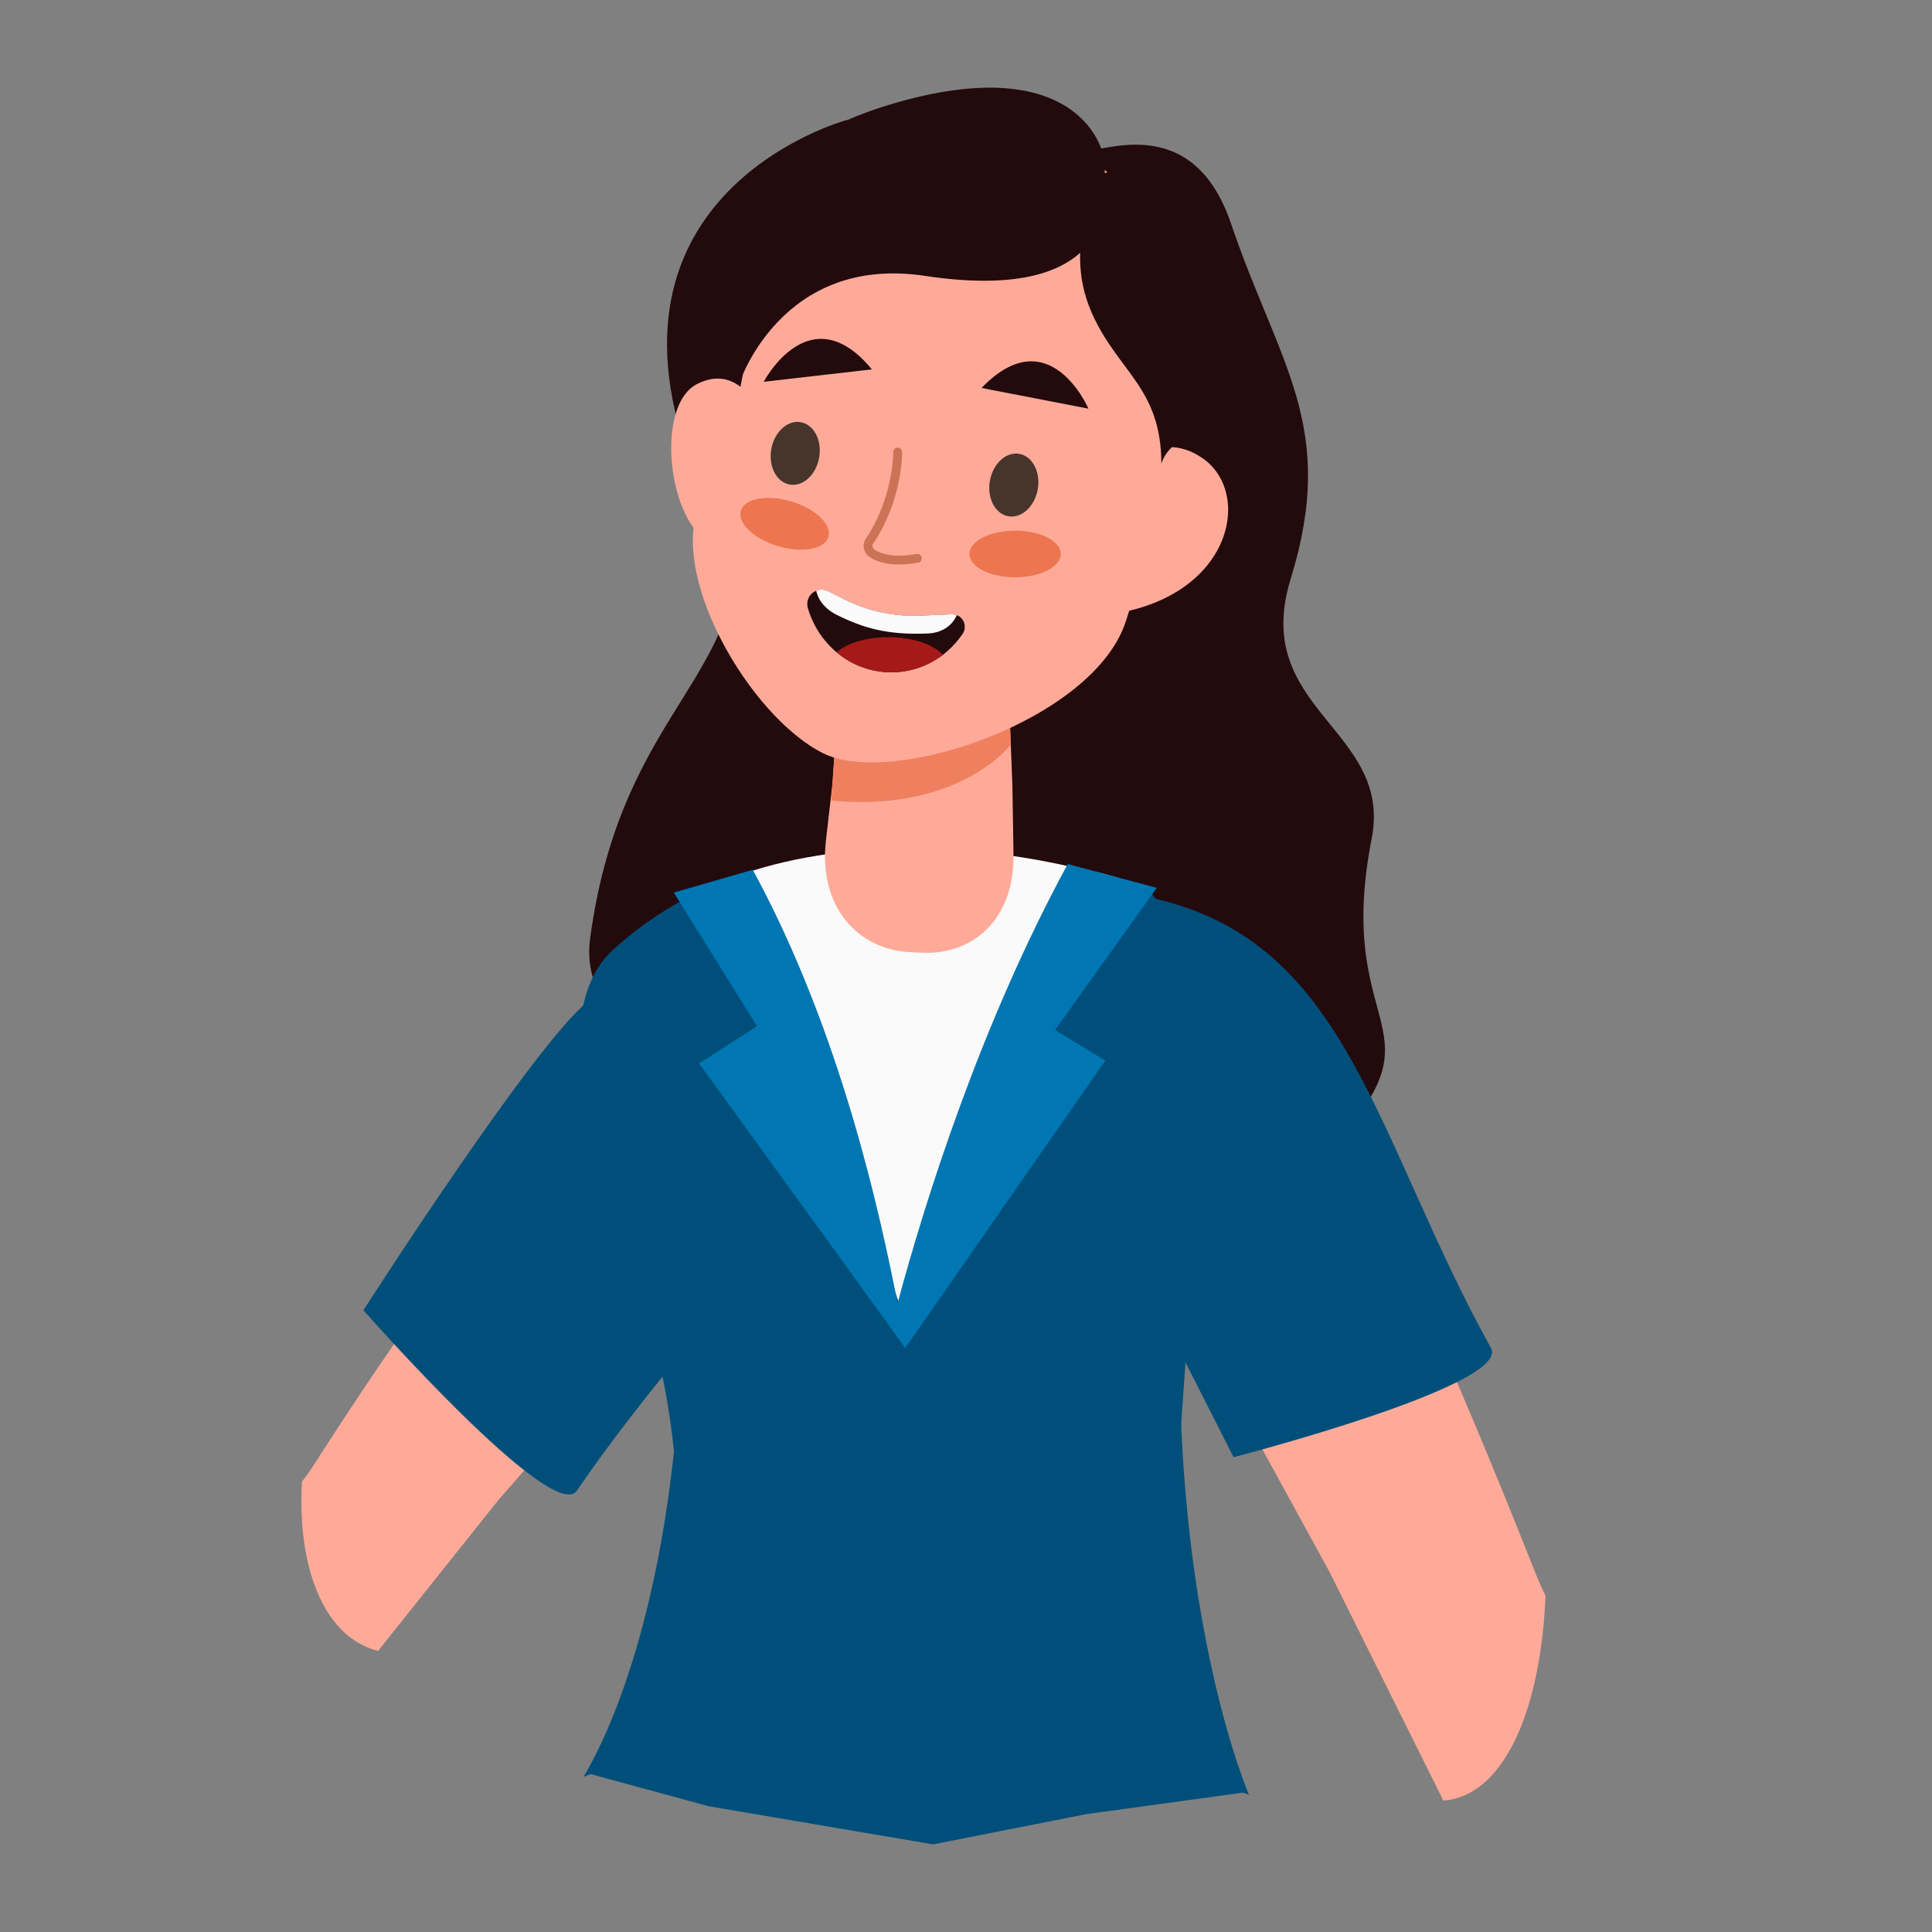
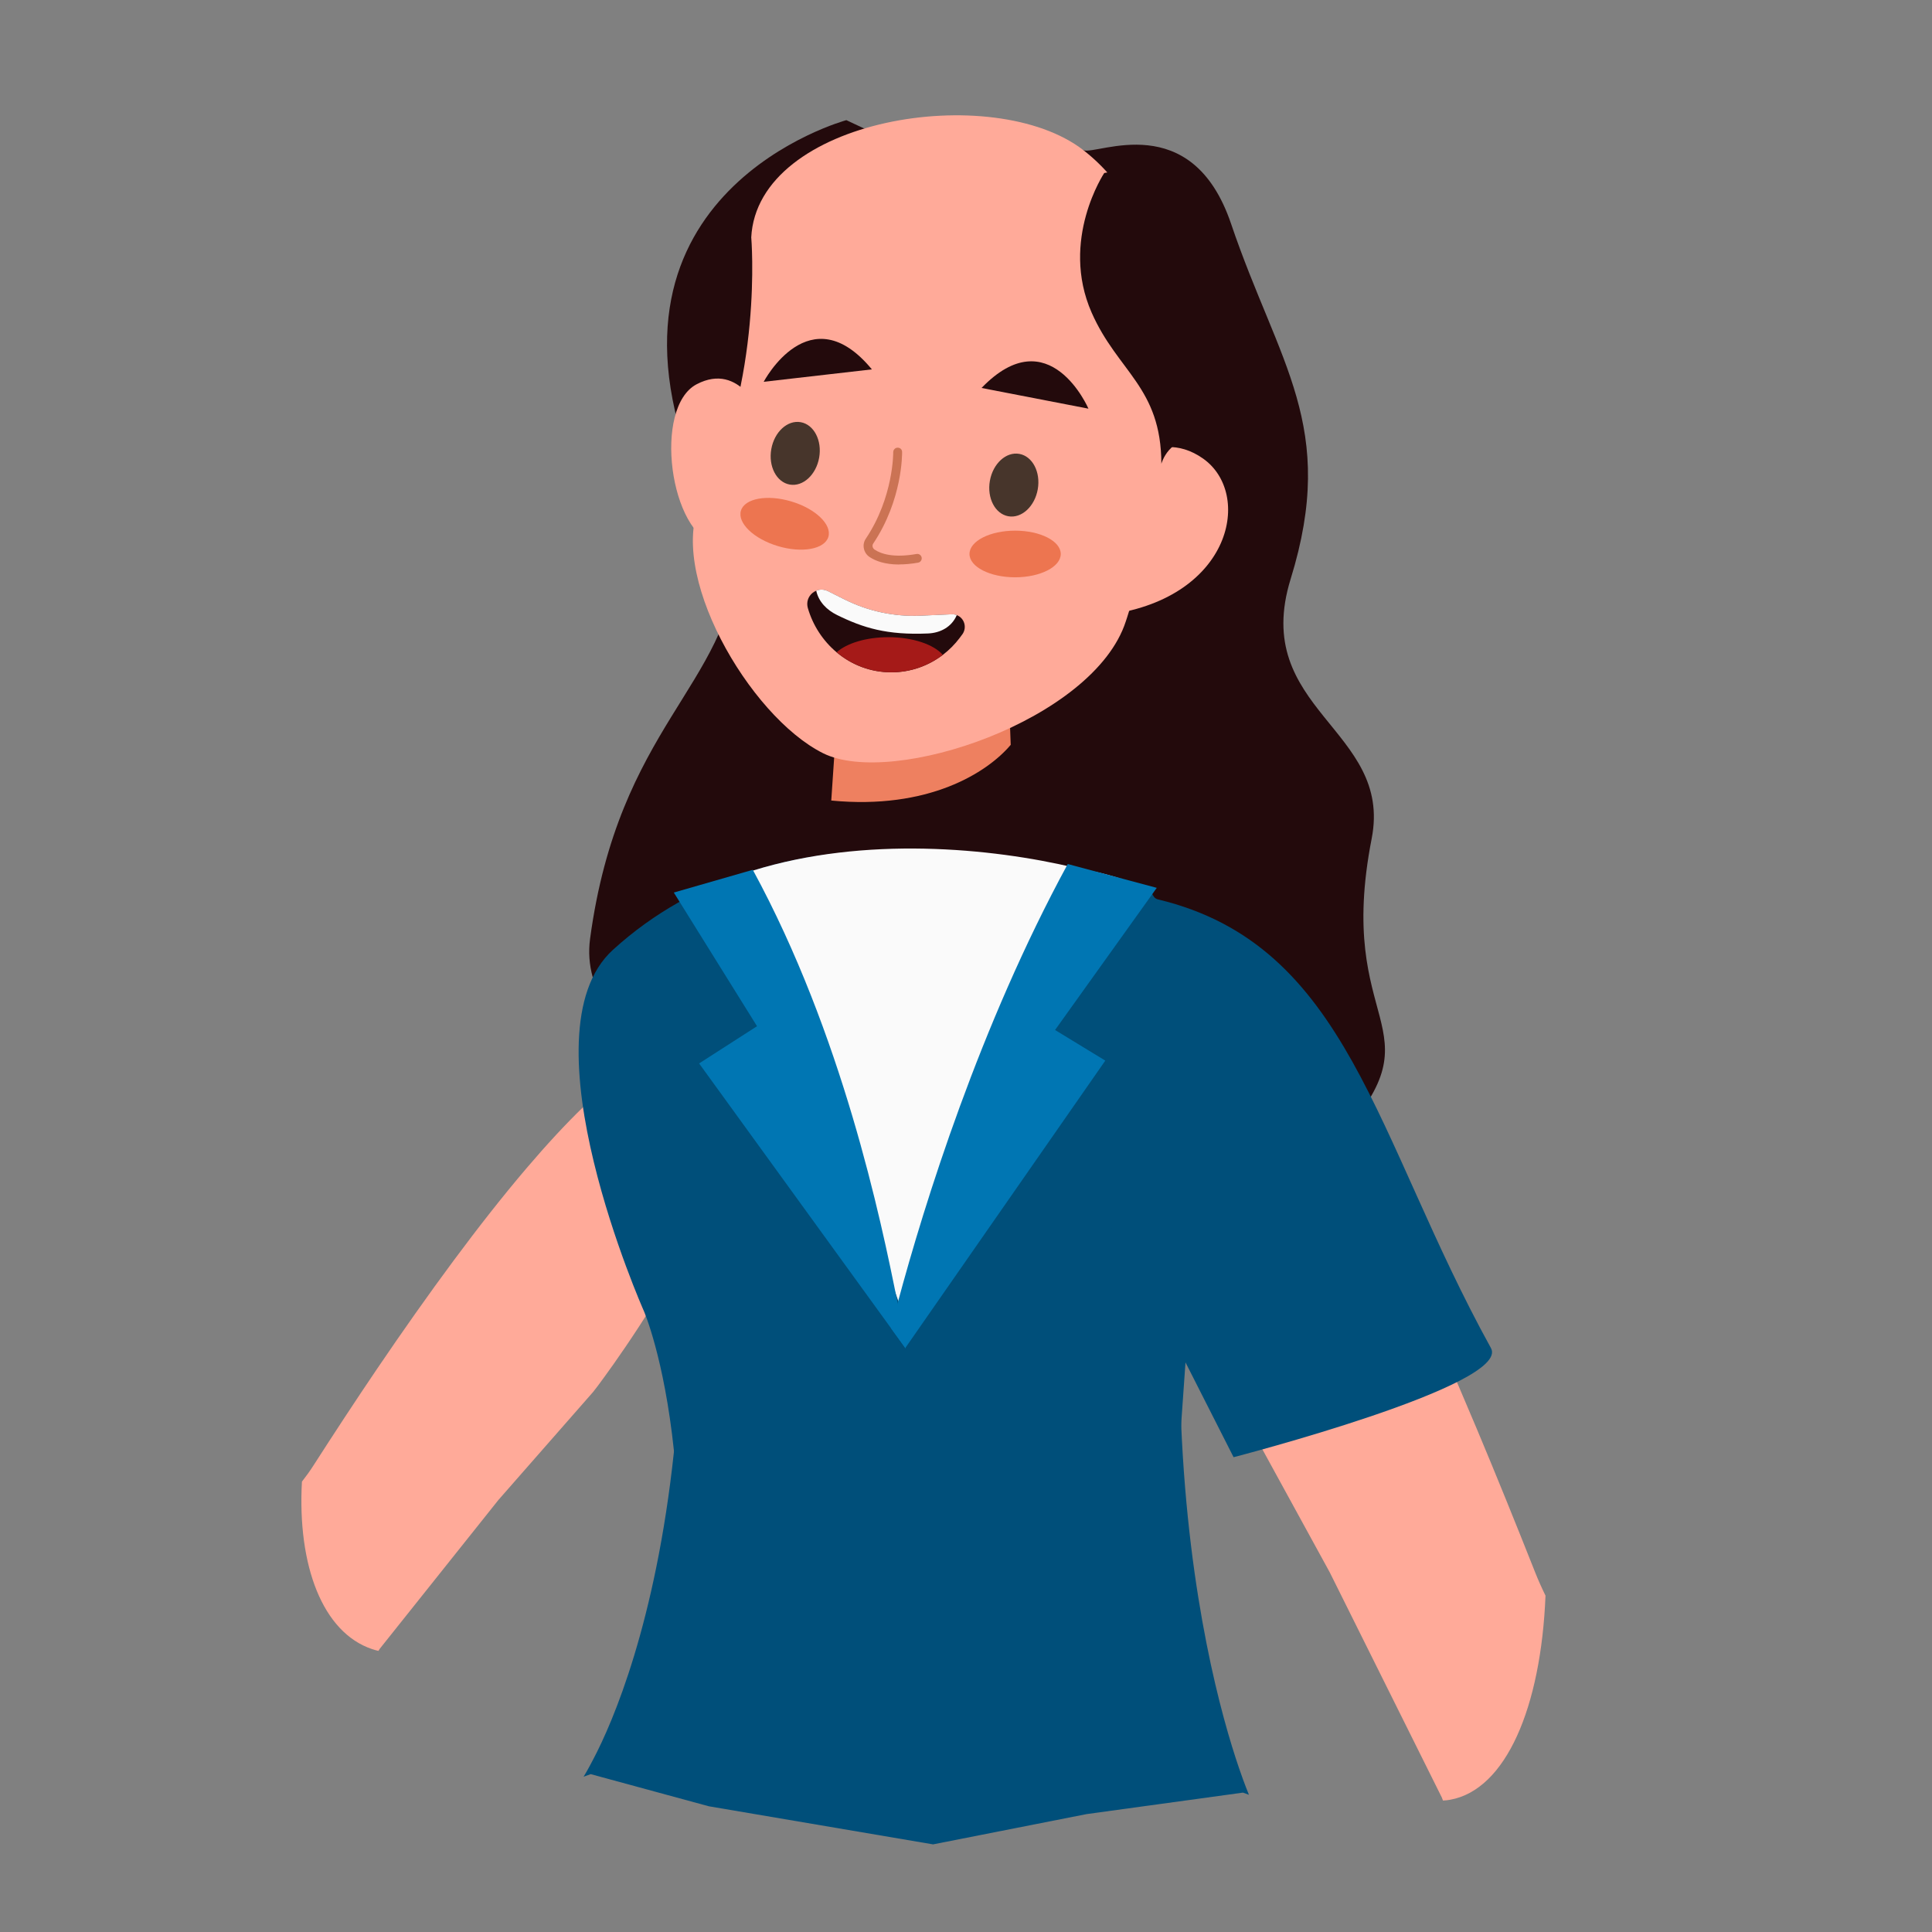
<svg xmlns="http://www.w3.org/2000/svg" id="_圖層_1" data-name="圖層 1" viewBox="0 0 420 420">
  <rect x="0" y="0" width="420" height="420" fill="#808080" stroke="none" />
  <defs>
    <style>
      .cls-1 {
        fill: #cb7354;
      }

      .cls-2 {
        fill: #230a0c;
      }

      .cls-3 {
        fill: #ed7550;
      }

      .cls-4 {
        fill: #a51a18;
      }

      .cls-5 {
        fill: #ee8060;
      }

      .cls-6 {
        fill: #004f7a;
      }

      .cls-7 {
        fill: #47352b;
      }

      .cls-8 {
        fill: #fa9;
      }

      .cls-9 {
        fill: #fafafa;
      }

      .cls-10 {
        fill: #0076b3;
      }
    </style>
  </defs>
  <path class="cls-8" d="M65.64,322.07c-1.02,18.27,4.49,32.81,15.24,36.43.46.15.92.29,1.39.39.09-.15.18-.29.27-.44l25.81-32.37,5.46-6.23,15.1-17.22s.36-.47,1.01-1.3c6.39-8.57,41.04-56.68,24.07-71.88-7.68-6.88-22.24,4.22-39.52,24.5-10.19,11.96-21.31,27.13-32.53,43.67-4.62,6.82-9.25,13.88-13.84,21.03-.69,1.09-1.53,2.24-2.45,3.43Z" />
  <path class="cls-2" d="M235.55,32.67c3.04,1.06,23.52-9.27,32.08,15.99,10.36,30.56,23.22,43.97,12.95,77.19-8.81,28.49,22.27,32.64,17.61,56.46-8.08,41.29,15.02,40.41-6.73,64.75-21.76,24.35-169.39,3.11-163.18-43,6.22-46.1,30.05-54.91,32.12-82.37,2.07-27.46,17.16-109.16,75.15-89.03Z" />
  <path class="cls-6" d="M266.51,388.39l-73.79-25.77-58.73,21.04c4.26-6.41,12.21-17.3,12.3-18.14,2.06-20.67,1.59-37.27.23-49.94v-.09c-2.15-20.44-6.55-30.49-6.55-30.49,0,0-26.79-60.28-6.73-78.51,8.98-8.18,19.03-13.56,29.46-16.93.28-.09.61-.19.94-.28,25.63-8,53.03-3.83,71.12.84,2.67.7,5.1,1.4,7.29,2.1,8.28,2.53,22.31,9.54,22.31,9.54l-7.58,107.74v.09l-.79,11.18,2.06,52.42c3.04,4.96,5.89,10.01,8.46,15.2Z" />
  <path class="cls-6" d="M271.51,390.17l-1.31-.47-33.99,4.67-33.37,6.58-48.74-8.28-25.69-6.99-1.54.56c.14-.23.89-1.45,2.1-3.79,4.26-8.09,13.56-29.6,17.54-66.87v-.09c1.22-11.27,1.96-24.08,1.87-38.35,0-2.62-.05-5.28-.14-8-.65-27.08,109.28-14.92,108.39,12.16-.23,7.58-.28,14.78-.09,21.65.05,2.24.14,4.4.23,6.55v.09c1.64,38.3,8.88,63.97,12.58,74.77,1.22,3.6,2.06,5.52,2.15,5.8Z" />
-   <path class="cls-6" d="M79,284.84s36.96-57.67,48.82-67.15c8.1-6.51,18.31-9.37,29.72-.55,1.7,1.3,3.41,2.86,5.16,4.7.6.65,2.04-1.57,3.74-4.86,3.69-7.15,8.62-19.39,8.88-18.86,1.64,3.25,3.02,6.38,4.16,9.41.54,1.42,1.02,2.81,1.45,4.18.54,1.69-1.54,2.12-1.15,3.74,9.84,41.54-24.86,65.3-54.36,108.59-5.21,7.64-46.42-39.21-46.42-39.21Z" />
  <path class="cls-9" d="M243.02,190.81l-7.76,13.85-4.36,7.76-14.55,25.92-20.54,46-33.13-94.76c.31-.1.63-.21.96-.31,24.31-7.57,51.84-4.96,70.06-.63.98.21,1.92.46,2.84.69.5.14,1,.17,1.5.17,1.73.38,3.38.83,4.98,1.31Z" />
  <path class="cls-10" d="M196.9,293.14l-.1-.11-3.11-4.3-41.71-57.55,12.59-8.09-18.09-29.06,17.17-4.94c19.43,35.74,27.82,75.79,31.49,94.21,1.06,5.34,1.59,8.76,1.75,9.63,0,.13.02.21.02.21Z" />
  <path class="cls-2" d="M183.99,26.12s-57.29,15.48-32.97,76.83c11.1,28,11.69,52.14,75.94,25.06,0,0,15.38,8.54,28.8-22.44,4.86-11.22,12.83-18.19,4.42-43.66l-76.19-35.79Z" />
-   <path class="cls-8" d="M220.32,185.89c.21,14.01-8.91,21.79-19.95,21.22l-2.63-.13c-11.37-.58-19.84-9.98-18.19-24.25l1.39-12.11.05-.37.05-.71,1.39-20.46.3-4.46,1.17-17.1h34.49l.88,22.58.18,4.32.02.25.27,7.24.35,8.9.24,15.08Z" />
  <path class="cls-5" d="M219.73,161.91c-5.16,6.11-17.95,14.16-39.02,12.12l.23-3.42,1.45-21.52s.02-.02.03-.02c.27-.11.41-.17.41-.17l36.11,5.69.51.08.27,7.24Z" />
  <path class="cls-2" d="M160.64,44.1s-15.8,10.39-4.41,39.57c6.96,17.85,6.01,20.02,6.01,20.02,0,0,13.76-43.8,5.51-48.3s5.79-11.49,5.79-11.49l-12.89.21Z" />
  <path class="cls-8" d="M240.96,104.12s9.82-12.03,20.58-4.43c10.77,7.6,6.33,30.08-20.27,33.88-26.6,3.8-.32-29.45-.32-29.45Z" />
  <path class="cls-8" d="M165.53,90.34s-4.54-11.81-14.08-6.81c-9.54,5-5.91,32.71,4.54,34.98,10.45,2.27,9.54-28.16,9.54-28.16Z" />
  <path class="cls-8" d="M163.32,51.67s2.65,31.08-10.77,57.02c-7.95,15.37,10.24,46.99,26.37,55.05,15.12,7.56,58.89-7.24,65.82-28.66,0,0,25.86-75.19-9.2-102.42-19.54-15.18-70.96-6.97-72.23,19.01Z" />
  <path class="cls-7" d="M167.67,97.64c-.66,3.74,1.14,7.19,4.01,7.7,2.88.51,5.74-2.12,6.4-5.86.66-3.74-1.14-7.19-4.01-7.7-2.88-.51-5.74,2.12-6.4,5.86Z" />
  <path class="cls-7" d="M215.19,104.53c-.66,3.74,1.14,7.19,4.01,7.7,2.88.51,5.74-2.12,6.4-5.86.66-3.74-1.14-7.19-4.01-7.7-2.88-.51-5.74,2.12-6.4,5.86Z" />
  <path class="cls-2" d="M189.54,80.3l-23.52,2.7s10.01-19.06,23.52-2.7Z" />
  <path class="cls-2" d="M213.38,84.34l23.24,4.5s-8.52-19.78-23.24-4.5Z" />
  <path class="cls-1" d="M195.47,122.72c-3.2,0-5.21-.82-6.43-1.63-.63-.42-1.07-1.06-1.23-1.8-.17-.76-.03-1.53.4-2.17,6.06-9.03,5.97-18.73,5.97-18.82,0-.53.42-.97.95-.98.6,0,.97.41.98.94,0,.42.1,10.39-6.29,19.92-.13.2-.17.44-.12.68.06.25.21.47.43.62,1.37.92,4.07,1.84,9.12.95.53-.09,1.02.26,1.11.78.09.52-.26,1.02-.78,1.11-1.54.27-2.9.38-4.1.38Z" />
  <path class="cls-2" d="M240.06,37.6s-9.7,14.54-2.75,30.35c5.67,12.89,15.12,16.22,15.16,32.87,0,0,1.72-6.27,8.29-5.09.75.13,5.46-64.01-20.7-58.12Z" />
  <path class="cls-3" d="M230.6,120.43c0,2.8-4.44,5.07-9.92,5.07s-9.92-2.27-9.92-5.07,4.44-5.07,9.92-5.07,9.92,2.27,9.92,5.07Z" />
  <path class="cls-3" d="M180.08,116.71c-.8,2.68-5.71,3.58-10.96,2.01-5.25-1.57-8.85-5.02-8.05-7.7.8-2.68,5.71-3.58,10.96-2.01,5.25,1.57,8.85,5.02,8.05,7.7Z" />
  <path class="cls-2" d="M209.22,137.87c-.18.27-.38.53-.58.79-1.05,1.4-2.29,2.64-3.68,3.71-3.12,2.37-7,3.79-11.19,3.79-4.5,0-8.65-1.62-11.89-4.35-2.94-2.46-5.16-5.81-6.27-9.65-.08-.3-.12-.59-.12-.87,0-1.3.82-2.41,1.95-2.87.78-.32,1.7-.33,2.57.11l3.61,1.8c5.11,2.56,10.78,3.77,16.48,3.52l6.81-.3c.4-.01.76.05,1.09.18,1.57.58,2.3,2.59,1.23,4.14Z" />
  <path class="cls-9" d="M207.99,133.73c-1.09,2.57-3.57,3.87-6.25,3.98-8.94.39-14.12-1.23-19.77-4.01-2.2-1.08-4-2.85-4.53-5.29.78-.32,1.7-.33,2.57.11l3.61,1.8c5.11,2.56,10.78,3.77,16.48,3.52l6.81-.3c.4-.01.76.05,1.09.18Z" />
  <path class="cls-4" d="M204.96,142.36c-3.12,2.37-7,3.79-11.19,3.79-4.5,0-8.65-1.62-11.89-4.35,2.18-1.96,6.41-3.28,11.26-3.28,5.3,0,9.86,1.59,11.82,3.84Z" />
-   <path class="cls-2" d="M239.99,37.94s6.87,28.93-38.95,22.03c-31.06-4.68-40.2,23.07-40.2,23.07,0,0-20.48-44.2,32.36-60.23,42.69-12.95,48.43,11.5,46.79,15.13Z" />
  <path class="cls-8" d="M335.98,346.86c-.98,24.36-8.63,42.22-20.73,44.39-.51.09-1.03.16-1.56.17-.08-.22-.16-.42-.24-.64l-24.37-48.96-5.23-9.55-14.45-26.38s-.34-.7-.94-1.96c-5.97-12.86-38.15-84.73-17.97-100.68,9.14-7.22,23.7,10.94,40.18,41.89,9.71,18.25,20.07,40.96,30.38,65.5,4.25,10.12,8.47,20.55,12.65,31.1.63,1.6,1.4,3.33,2.27,5.12Z" />
  <path class="cls-6" d="M268.17,316.78l-22.66-44.67s-12.11-14.35-15.22-29.21c-2.15-10.17,3.39-51.22,3.98-51.22,3.64,0,7.06.18,10.28.54,1.51.16,2.97.36,4.39.6,1.75.28,1.2,2.33,2.82,2.71,41.5,9.97,47.04,51.66,72.36,97.53,4.47,8.1-55.94,23.72-55.94,23.72Z" />
  <path class="cls-10" d="M229.36,223.91l10.92,6.66-43.4,62.36-.08.1-3.11-4.3c.44-1.67.9-3.48,1.44-5.42,5.9-21.94,17.87-60.3,36.99-95.48l19.35,5.18-22.11,30.9Z" />
</svg>